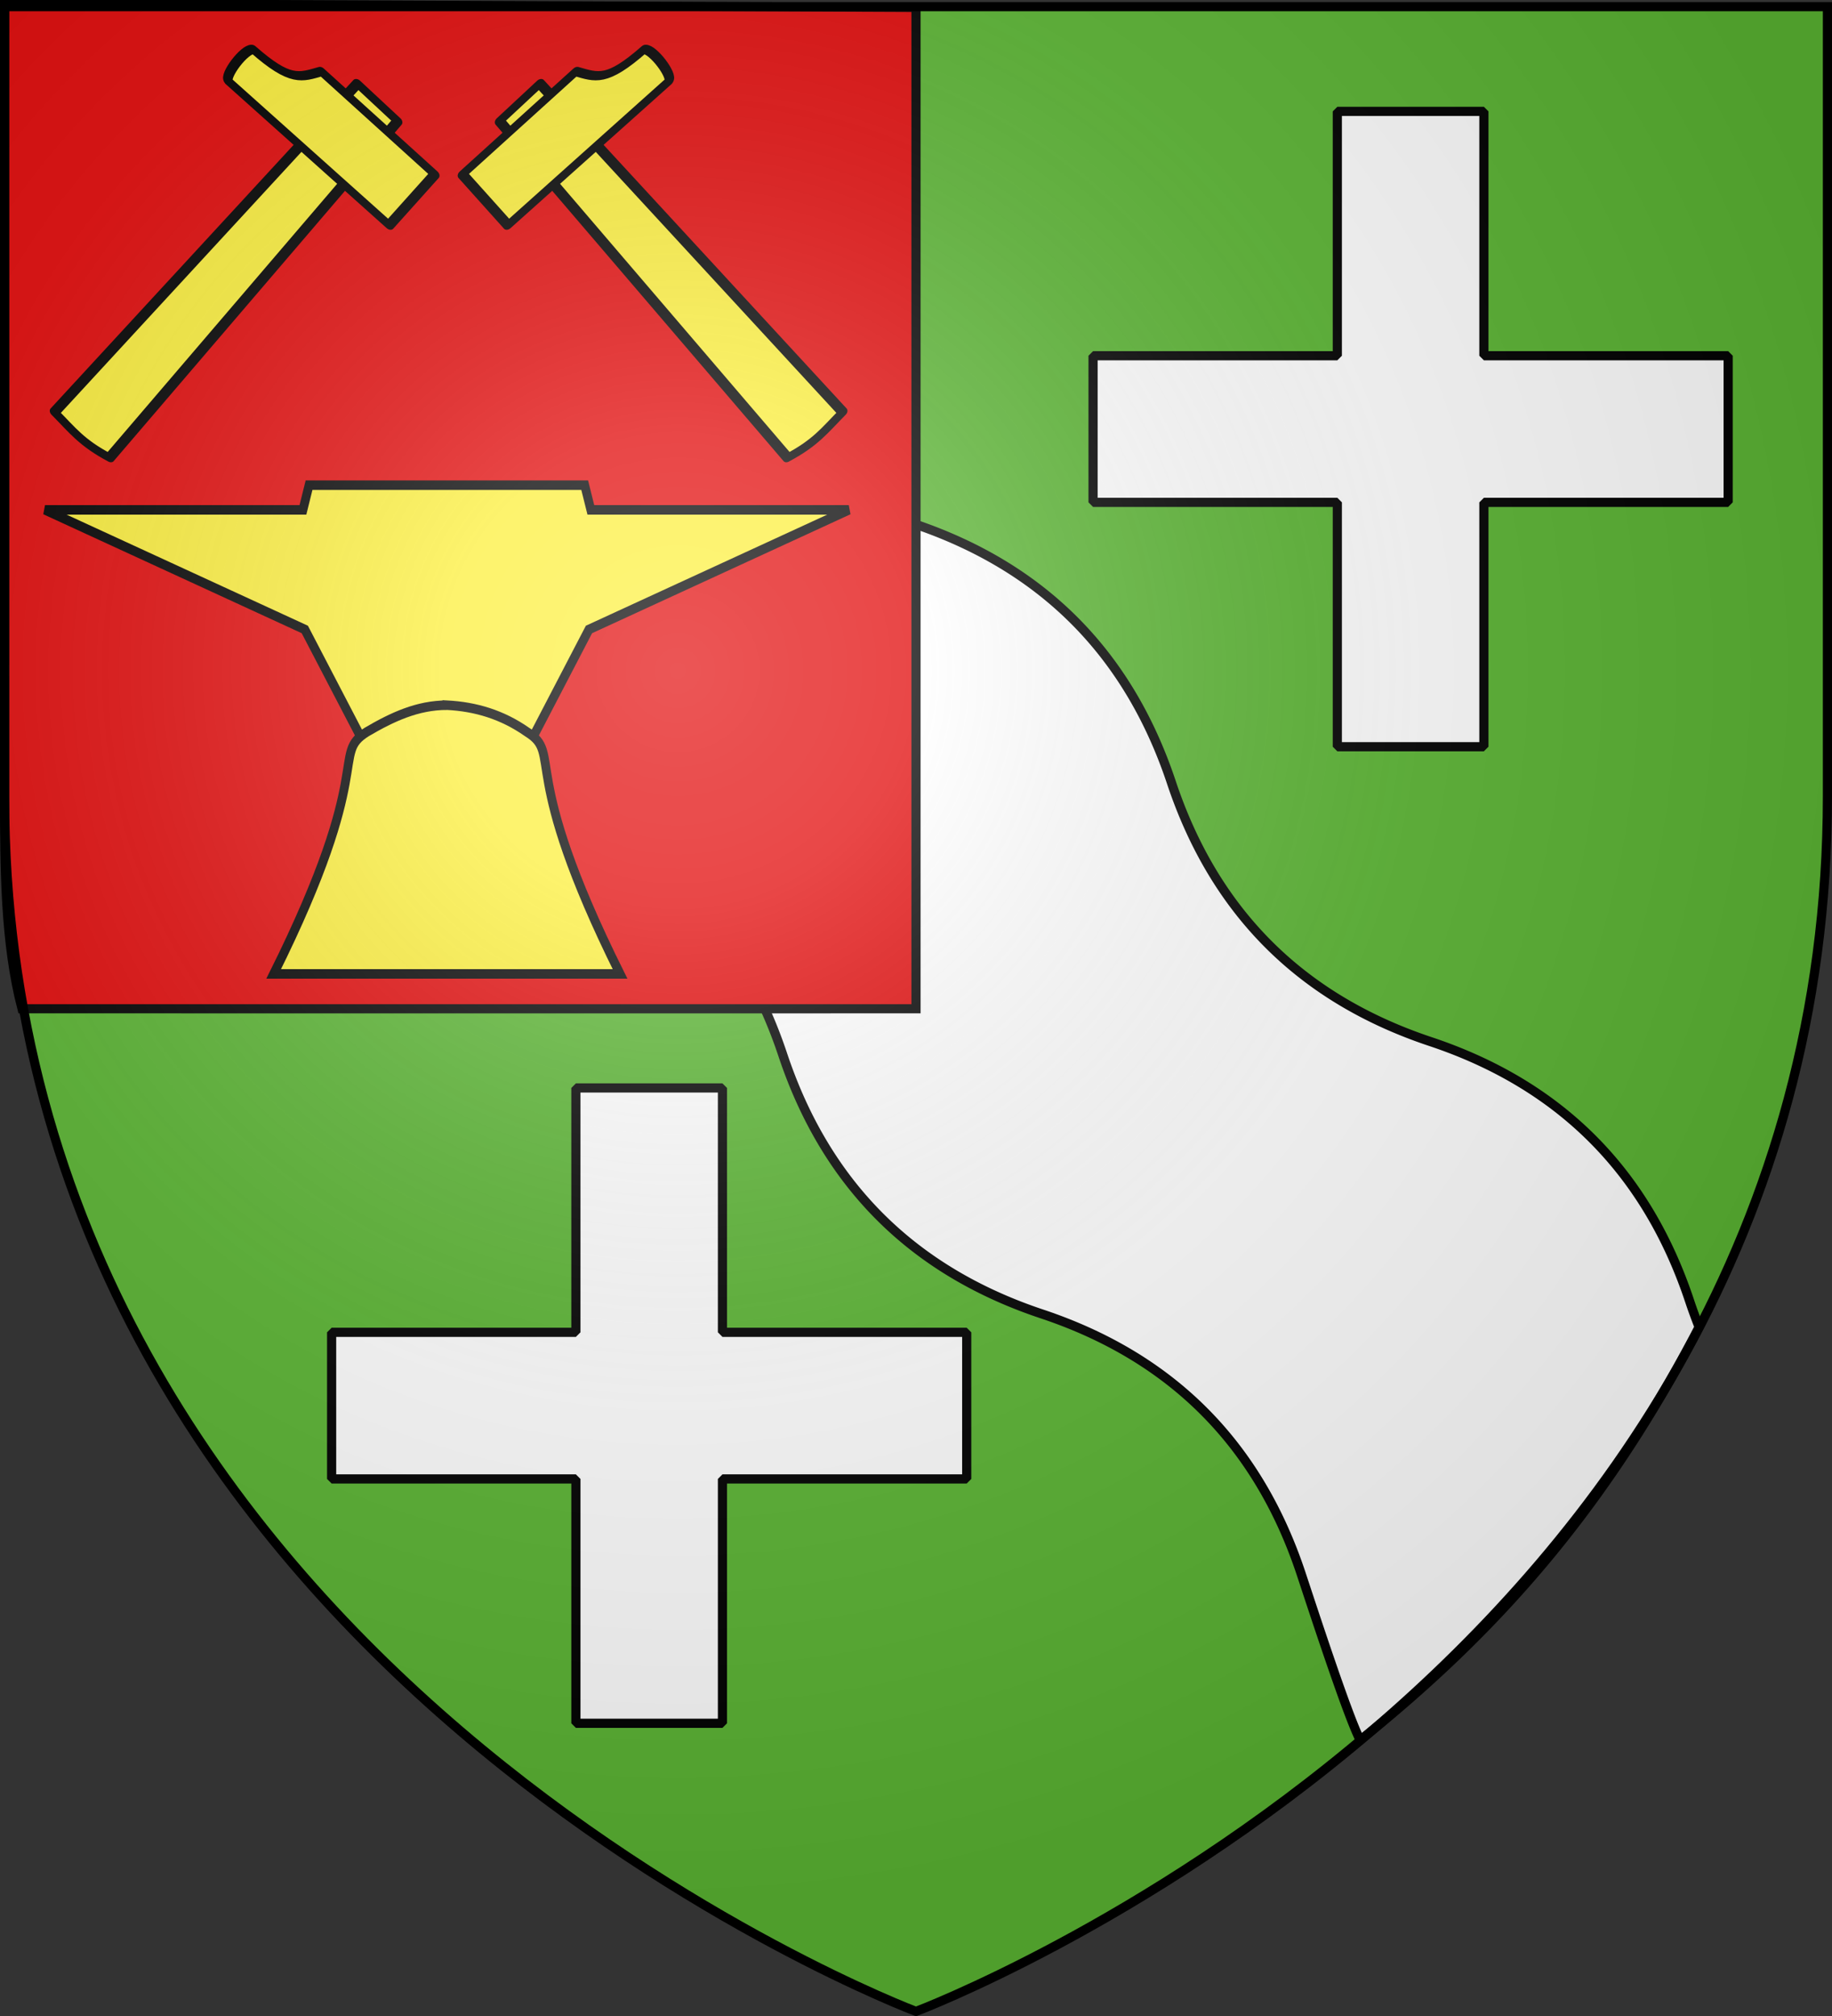
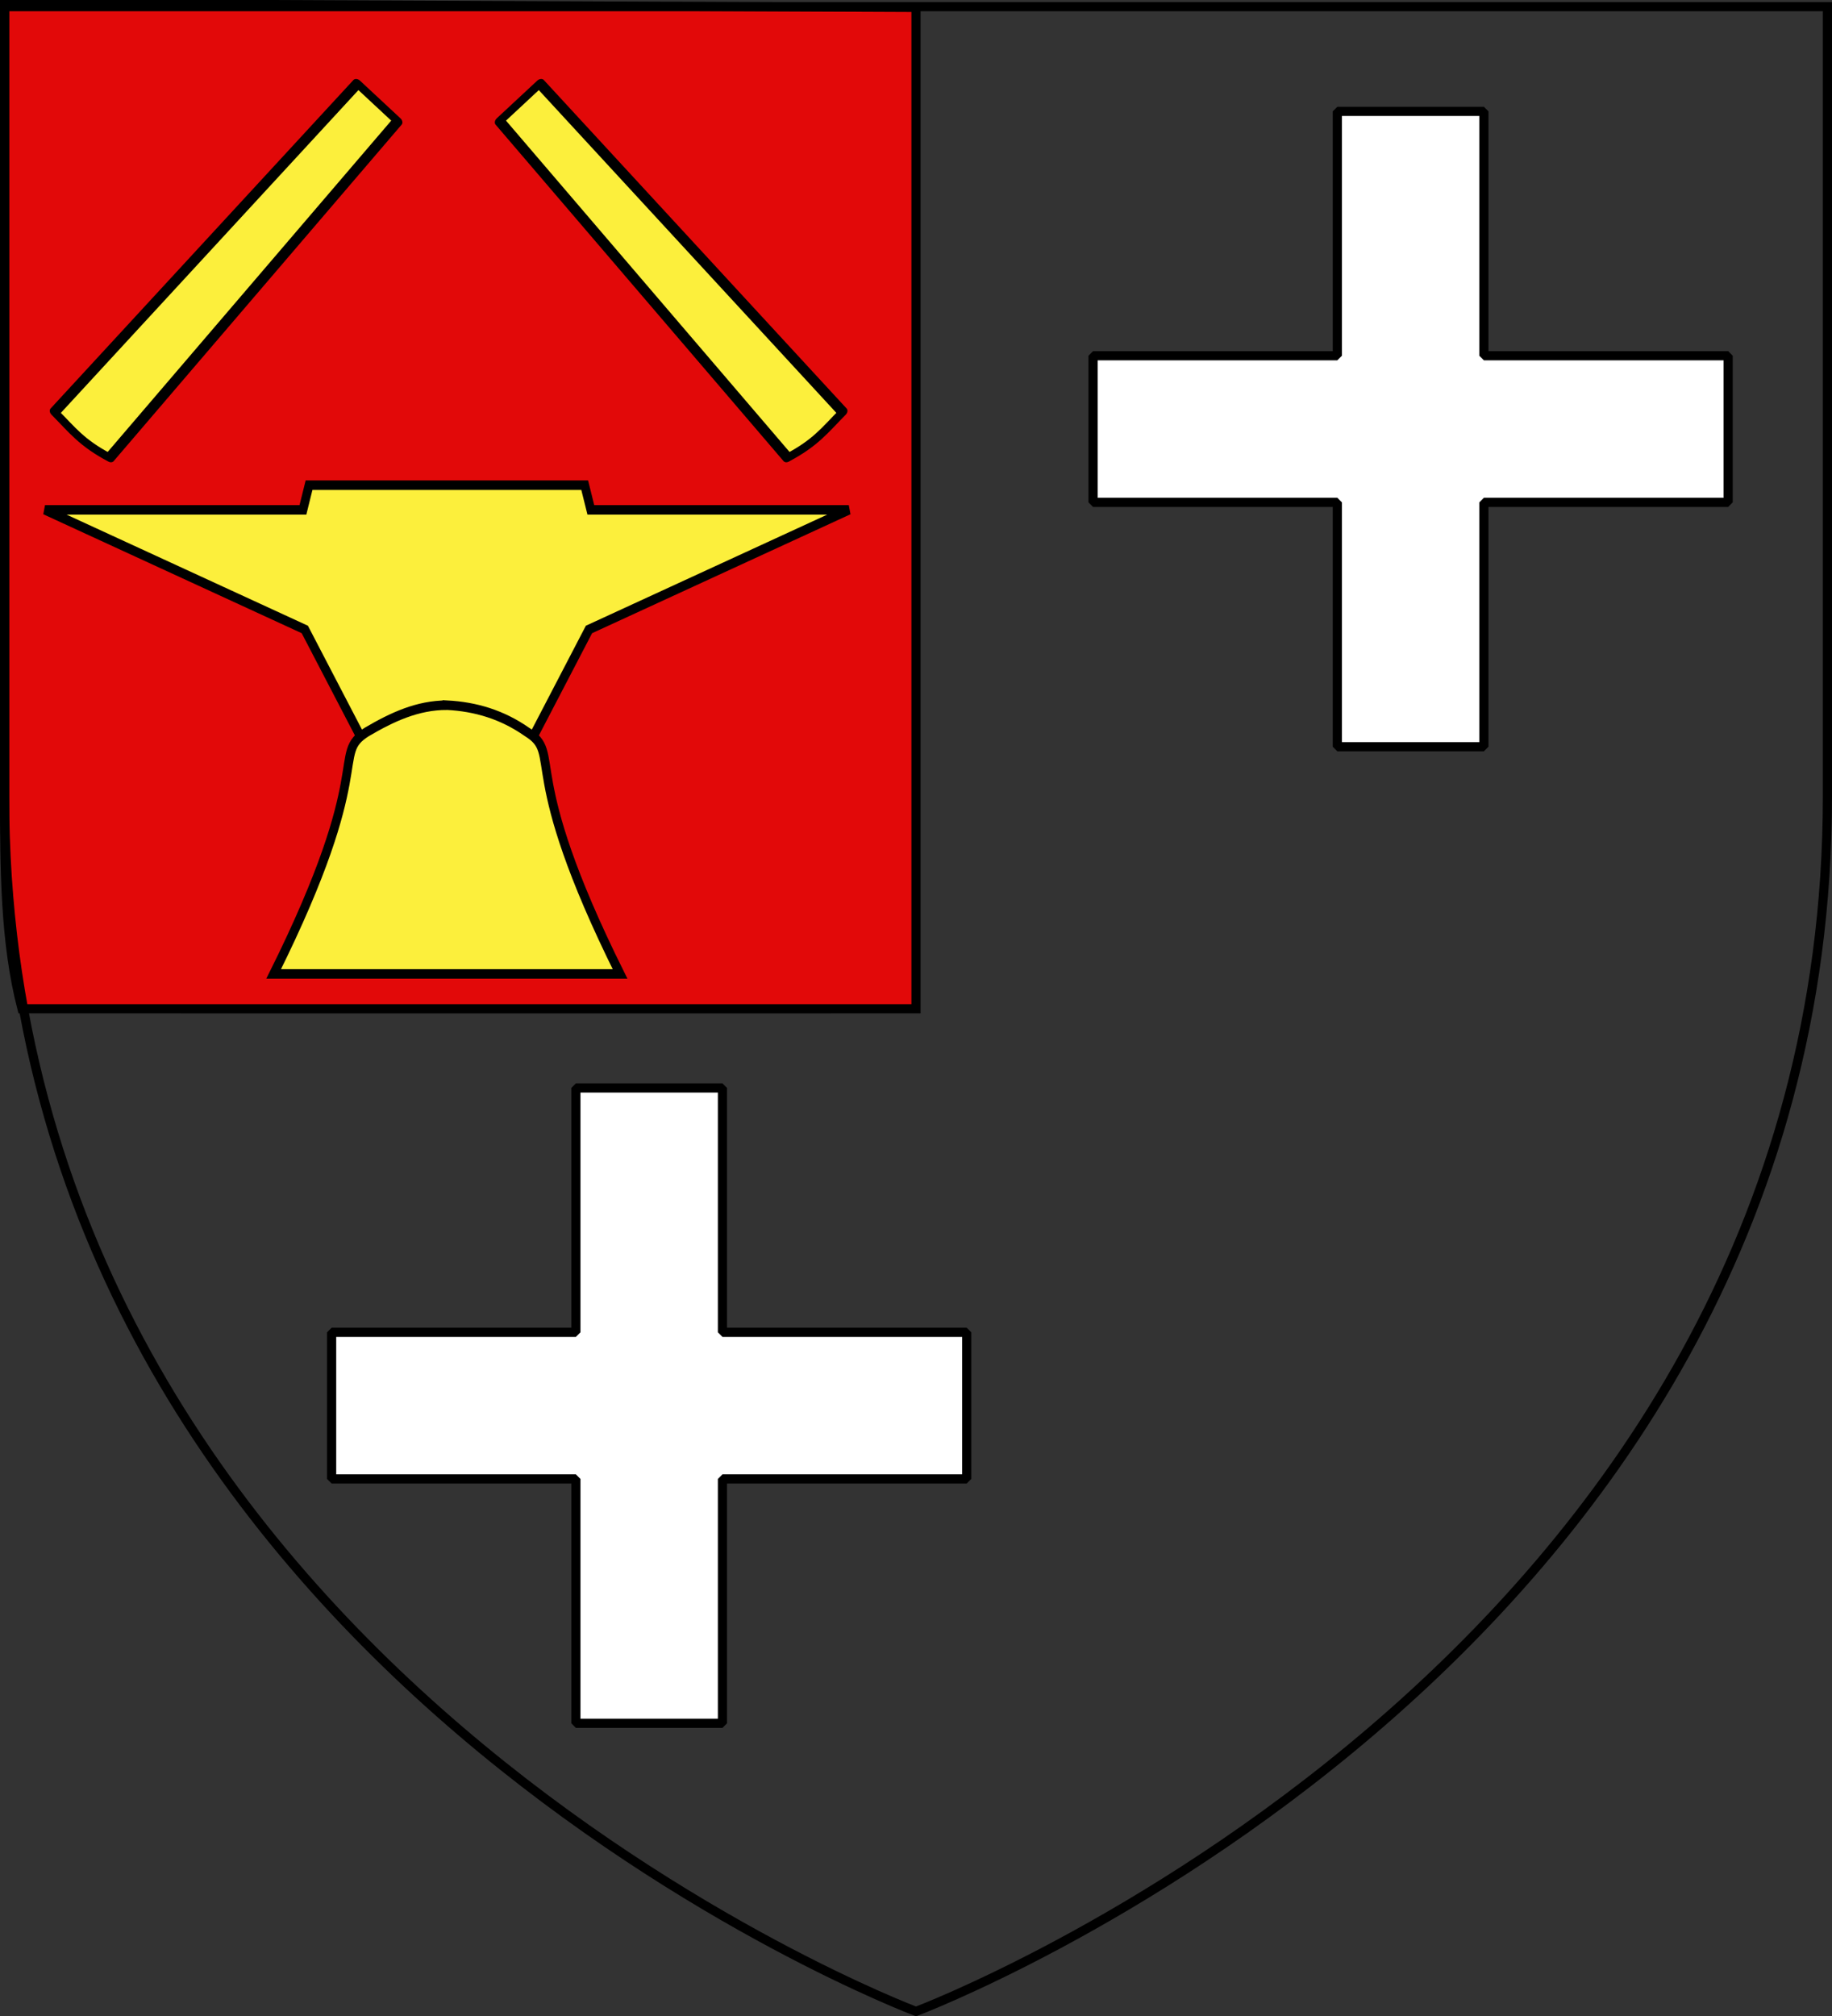
<svg xmlns="http://www.w3.org/2000/svg" xmlns:xlink="http://www.w3.org/1999/xlink" width="600" height="660" version="1.0">
  <rect width="100%" height="100%" fill="#333333" stroke="none" />
  <desc>Flag of Canton of Valais (Wallis)</desc>
  <defs>
    <radialGradient xlink:href="#a" id="j" cx="221.445" cy="226.331" r="300" fx="221.445" fy="226.331" gradientTransform="matrix(1.353 0 0 1.349 -77.63 -85.747)" gradientUnits="userSpaceOnUse" />
    <linearGradient id="a">
      <stop offset="0" style="stop-color:white;stop-opacity:.314" />
      <stop offset=".19" style="stop-color:white;stop-opacity:.251" />
      <stop offset=".6" style="stop-color:#6b6b6b;stop-opacity:.125" />
      <stop offset="1" style="stop-color:black;stop-opacity:.125" />
    </linearGradient>
  </defs>
  <g style="display:inline">
-     <path d="M300 658.5s298.5-112.32 298.5-397.772V2.176H1.5v258.552C1.5 546.18 300 658.5 300 658.5" style="fill:#5ab532;fill-opacity:1;fill-rule:evenodd;stroke:none;stroke-width:1px;stroke-linecap:butt;stroke-linejoin:miter;stroke-opacity:1" />
    <g style="display:inline">
      <g style="display:inline">
-         <path d="M1.5 1.002v89.35l.297.1c42.435 14.148 70.713 42.426 84.861 84.852 14.139 42.426 42.426 70.713 84.852 84.852 42.426 14.148 70.704 42.426 84.852 84.86 14.139 42.427 42.426 70.704 84.852 84.853 42.426 14.139 70.713 42.426 84.853 84.852 2.856 8.57 15.417 47.259 19.428 54.675 43.562-34.951 79.471-74.563 110.989-135.221a162 162 0 0 1-3.14-8.604c-14.139-42.427-42.426-70.713-84.852-84.861-42.426-14.139-70.713-42.426-84.853-84.852-14.147-42.426-42.426-70.704-84.852-84.852-42.426-14.139-70.713-42.426-84.852-84.852-14.023-42.05-41.93-70.212-83.732-84.474H1.5v-.678" style="fill:#fff;fill-opacity:1;stroke:#000;stroke-width:3" transform="translate(0 .284)" />
-       </g>
+         </g>
    </g>
    <path d="M692.956 873.676V545.852l-298.5-1.302v258.552c0 24.557.084 48.959 5.707 70.574 200.357.026 206.524 0 292.793 0z" style="fill:#e20909;fill-opacity:1;fill-rule:evenodd;stroke:#000;stroke-width:3;stroke-linecap:butt;stroke-linejoin:miter;stroke-miterlimit:4;stroke-opacity:1;stroke-dasharray:none;display:inline" transform="translate(-392.956 -543.427)" />
    <g style="fill:#fff;stroke:#000;stroke-opacity:1;stroke-width:3;stroke-miterlimit:4;stroke-dasharray:none">
      <path id="h" d="M361.714 402.648v80h-80v48h80v80h48v-80h80v-48h-80v-80z" style="fill:#fff;fill-opacity:1;fill-rule:evenodd;stroke:#000;stroke-width:3;stroke-linejoin:bevel;stroke-miterlimit:4;stroke-opacity:1;stroke-dasharray:none;stroke-dashoffset:10;display:inline" transform="translate(-173.103 -46.47)" />
    </g>
    <use xlink:href="#h" width="600" height="660" transform="translate(249.379 -319.716)" />
    <g style="stroke:#000;stroke-opacity:1;stroke-width:3.328;stroke-miterlimit:4;stroke-dasharray:none">
      <g style="fill:#fcef3c;stroke:#000;stroke-opacity:1;stroke-width:4.44;stroke-miterlimit:4;stroke-dasharray:none">
        <g style="fill:#fcef3c;stroke:#000;stroke-opacity:1;stroke-width:4.44;stroke-miterlimit:4;stroke-dasharray:none">
          <g style="fill:#fcef3c;stroke:#000;stroke-opacity:1;stroke-width:5.463;stroke-miterlimit:4;stroke-dasharray:none">
            <path d="m-349.469 225.469-38.062-67.844-160.844-68.687h159.688l3.78-14.188h170.657l3.813 14.188H-50.75l-160.844 68.687-38.062 67.844z" style="fill:#fcef3c;fill-opacity:1;fill-rule:evenodd;stroke:#000;stroke-width:5.463;stroke-linecap:butt;stroke-linejoin:miter;stroke-miterlimit:4;stroke-opacity:1;stroke-dasharray:none" transform="matrix(.529 0 0 .57 304.83 116.228)" />
            <path d="M-299.562 201.11c-18.195.035-33.776 6.768-49.563 15.359-22.626 13.07 6.005 20.187-57.687 139h214.468c-63.692-118.813-35.03-125.93-57.656-139-15.216-9.894-31.712-14.508-49.562-15.36z" style="fill:#fcef3c;fill-opacity:1;fill-rule:evenodd;stroke:#000;stroke-width:5.463;stroke-linecap:butt;stroke-linejoin:miter;stroke-miterlimit:4;stroke-opacity:1;stroke-dasharray:none" transform="matrix(.529 0 0 .57 304.83 116.228)" />
          </g>
        </g>
      </g>
    </g>
    <g style="fill:#fcef3c;stroke:#000;stroke-opacity:1;stroke-width:6.023;stroke-miterlimit:4;stroke-dasharray:none">
      <g id="i" style="fill:#fcef3c;stroke:#000;stroke-opacity:1;stroke-width:6.023;stroke-miterlimit:4;stroke-dasharray:none">
        <path d="m58.571 447.362 226.232-246.131 24.126 20.417L87.758 476.225c-11.73-8.877-19.74-12.704-29.187-28.863" style="color:#000;fill:#fcef3c;fill-opacity:1;fill-rule:nonzero;stroke:#000;stroke-width:6.023;stroke-linecap:round;stroke-linejoin:round;stroke-miterlimit:4;stroke-opacity:1;stroke-dasharray:none;stroke-dashoffset:0;marker:none;visibility:visible;display:inline;overflow:visible" transform="matrix(.126 -.5 .499 -.012 27.31 184.489)" />
-         <path d="M216.173 224.037 250.3 185.57l66.041 57.96c-4.187 14.712-7.662 21.993 13.494 41.303.24 5.591-17.957 23.623-21.368 21.49z" style="color:#000;fill:#fcef3c;fill-opacity:1;fill-rule:nonzero;stroke:#000;stroke-width:6.023;stroke-linecap:round;stroke-linejoin:round;stroke-miterlimit:4;stroke-opacity:1;stroke-dasharray:none;stroke-dashoffset:0;marker:none;visibility:visible;display:inline;overflow:visible" transform="matrix(.126 -.5 .499 -.012 27.31 184.489)" />
      </g>
    </g>
    <use xlink:href="#i" width="600" height="660" transform="matrix(-1 0 0 1 293.85 0)" />
  </g>
-   <path d="M300 658.5s298.5-112.32 298.5-397.772V2.176H1.5v258.552C1.5 546.18 300 658.5 300 658.5" style="opacity:1;fill:url(#j);fill-opacity:1;fill-rule:evenodd;stroke:none;stroke-width:1px;stroke-linecap:butt;stroke-linejoin:miter;stroke-opacity:1" />
  <path d="M300 658.5S1.5 546.18 1.5 260.728V2.176h597v258.552C598.5 546.18 300 658.5 300 658.5z" style="opacity:1;fill:none;fill-opacity:1;fill-rule:evenodd;stroke:#000;stroke-width:3;stroke-linecap:butt;stroke-linejoin:miter;stroke-miterlimit:4;stroke-dasharray:none;stroke-opacity:1" />
</svg>